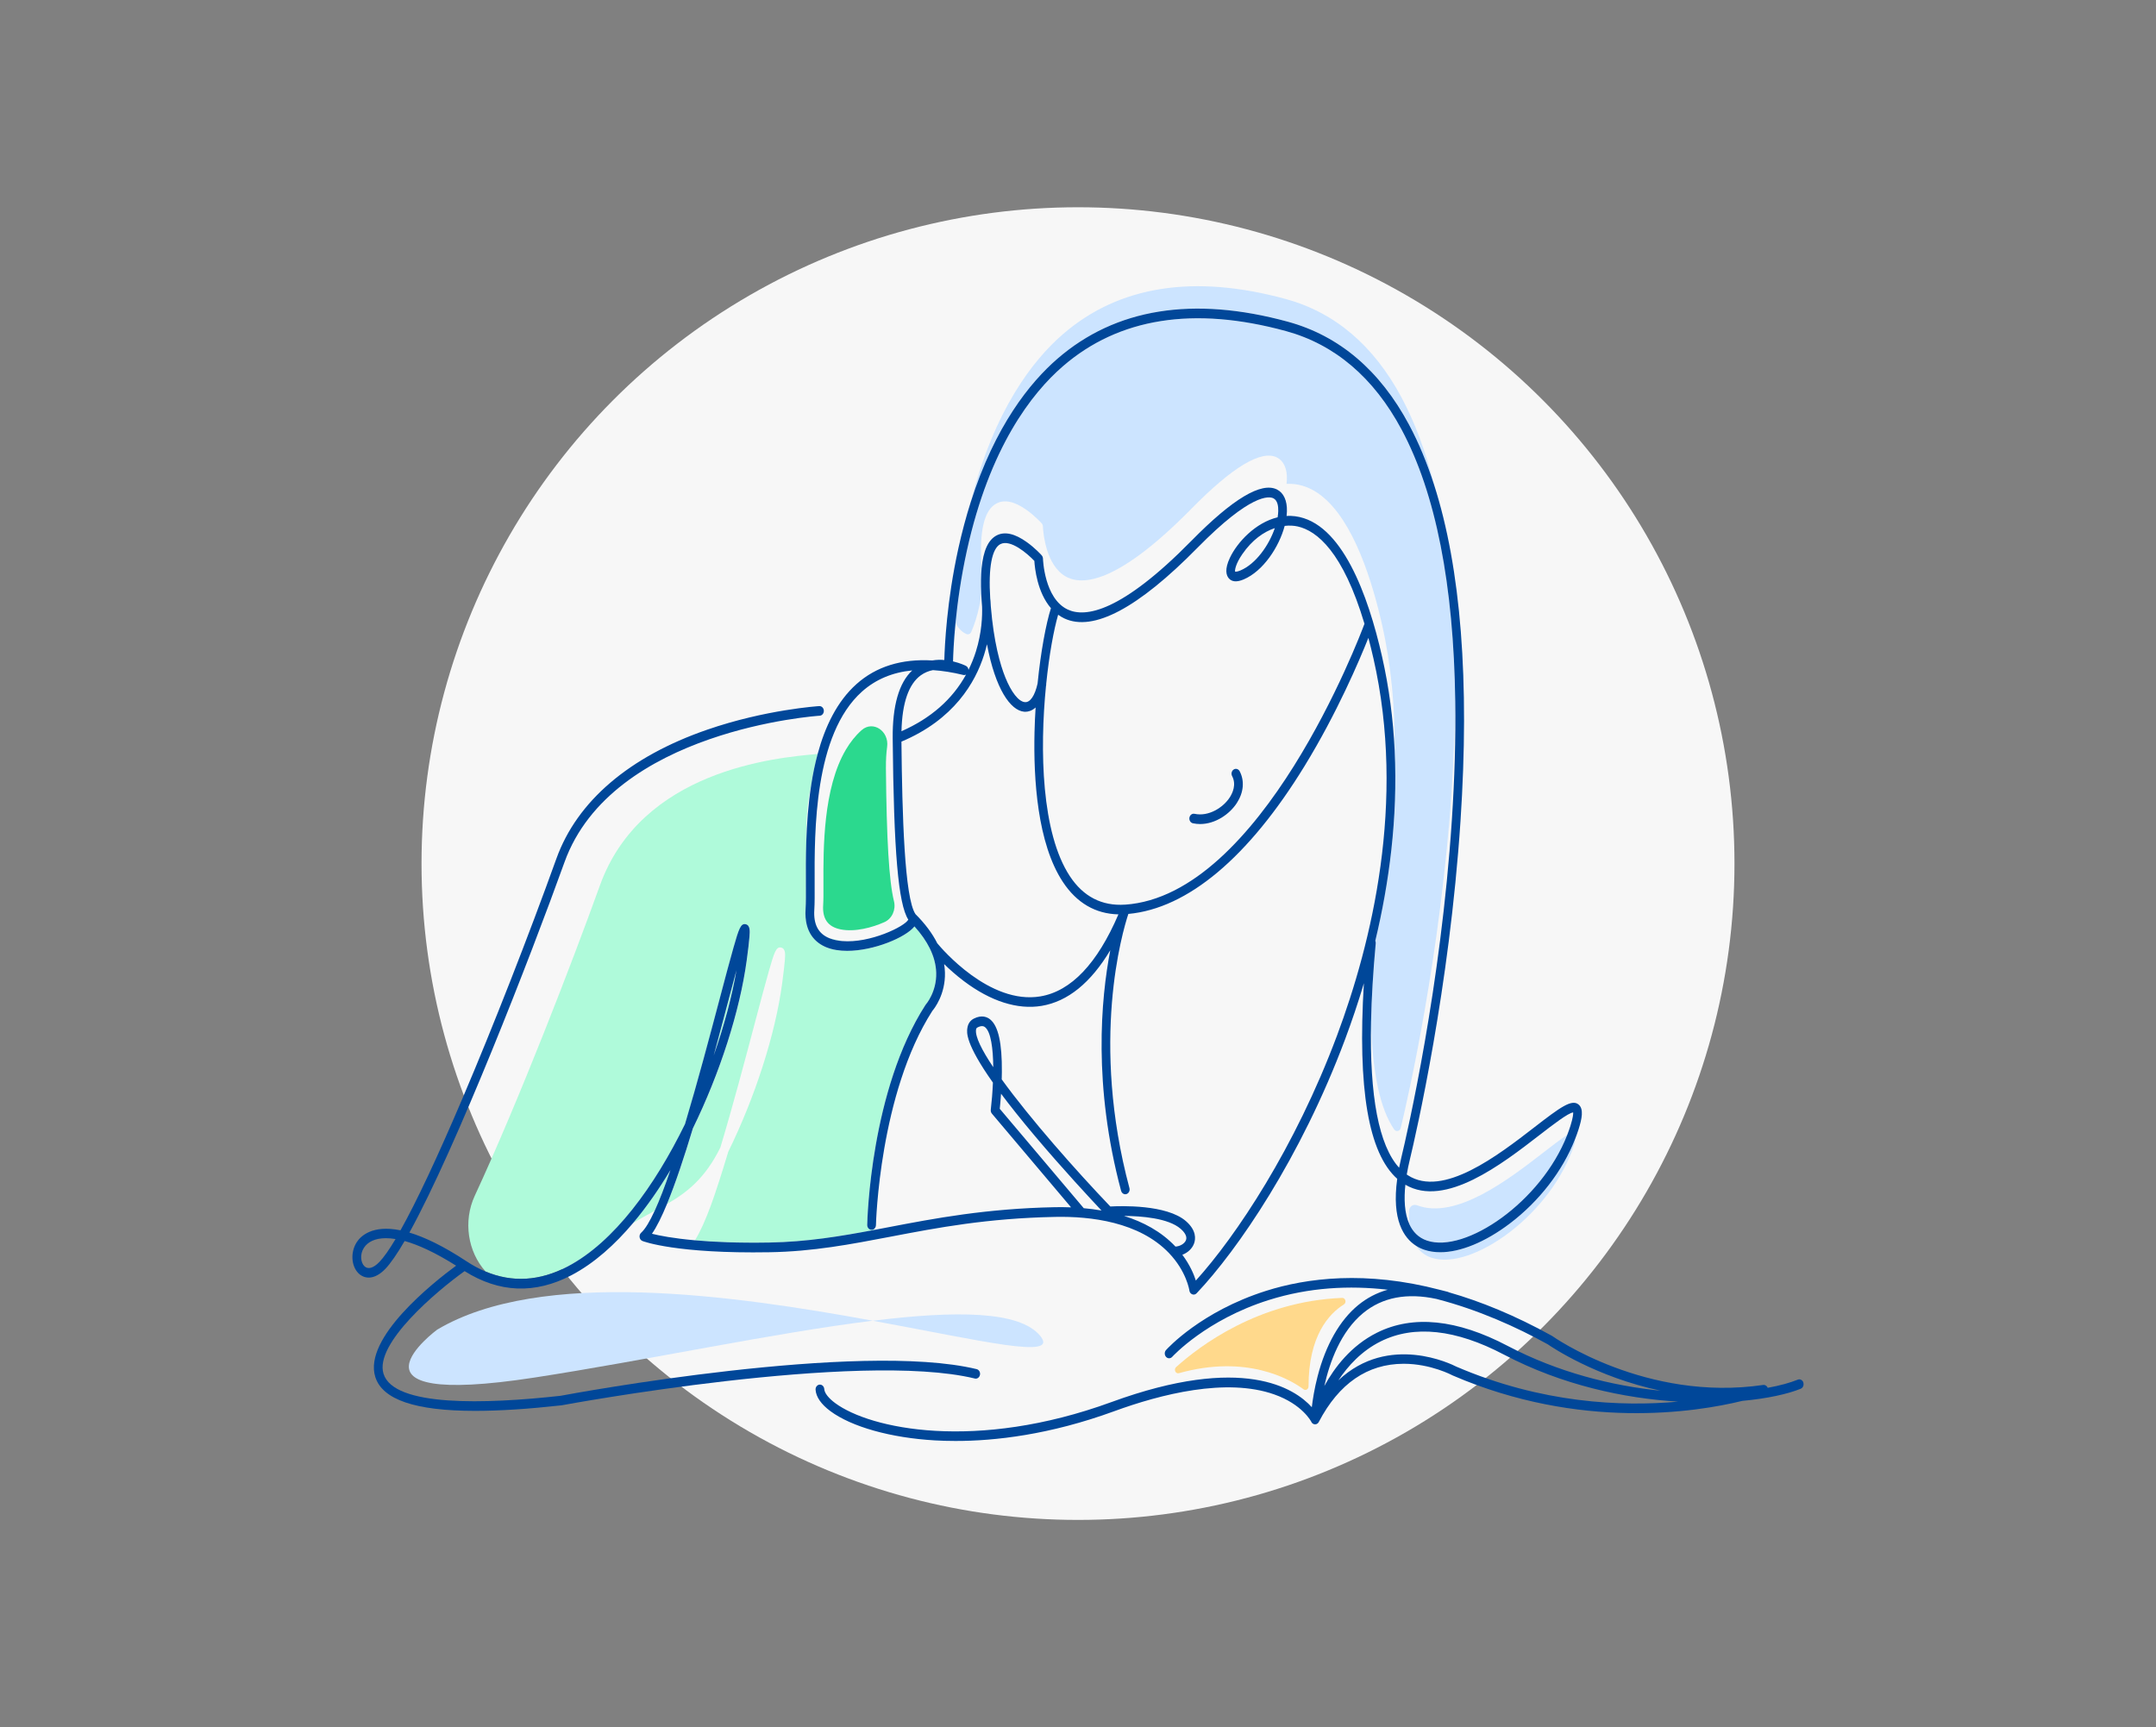
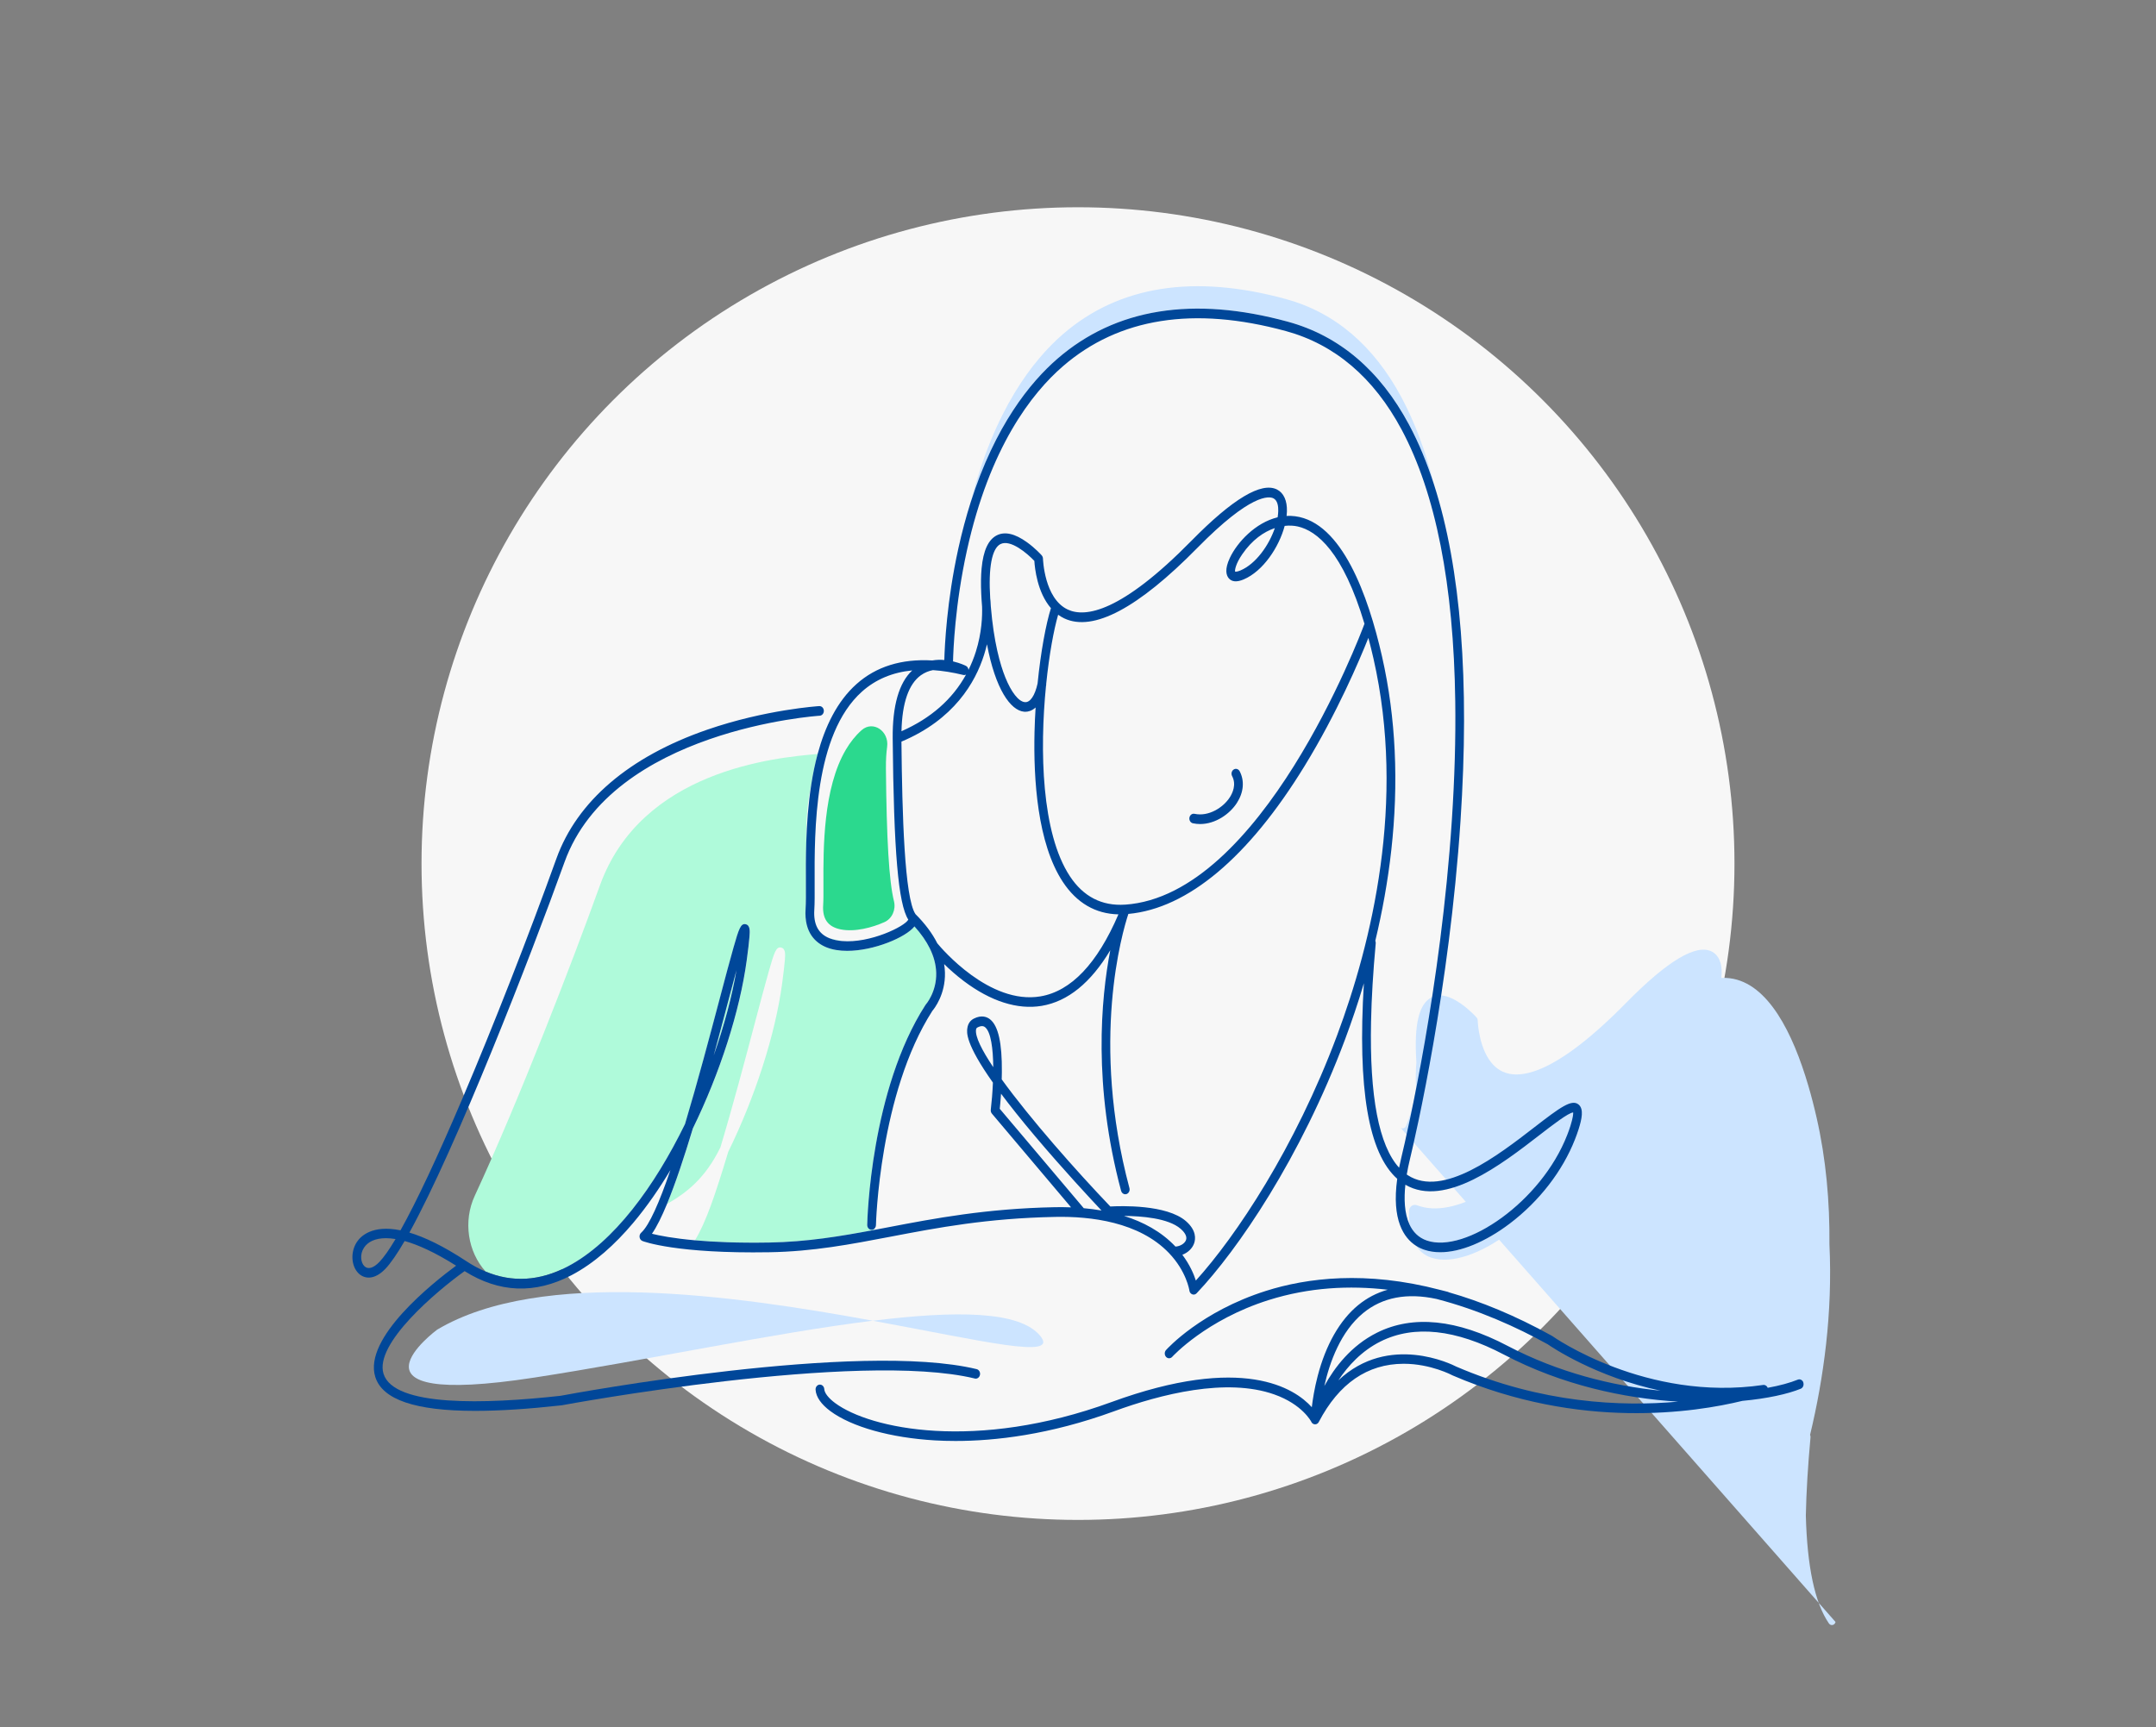
<svg xmlns="http://www.w3.org/2000/svg" fill="none" height="500" viewBox="0 0 624 500" width="624">
  <rect x="0" y="0" width="624" height="500" fill="#808080" stroke="none" />
  <circle cx="312" cy="250" fill="#f7f7f7" r="190" />
  <g fill="#affada">
-     <path d="m183.212 354.075c2.081-1.301 4.173-2.421 6.253-3.542 1.456-3.16 3.002-7.219 4.579-11.834-3.099 5.172-6.726 10.499-10.832 15.37z" />
    <path d="m241.944 272.173c.588.121 1.189.202 1.807.255-1.219-.281-2.474-.55-3.602-.785.552.215 1.146.396 1.801.53z" />
    <path d="m210.692 290.093c-1.267 4.79-2.656 10.043-4.13 15.457 3.081-8.782 5.331-17.295 6.586-24.675-.764 2.838-1.601 5.998-2.456 9.218z" />
    <path d="m164.296 366.648c13.446-7.044 25.242-23.334 33.994-41.26 3.675-12.243 7.241-25.722 9.982-36.08 1.607-6.065 2.996-11.305 4.052-15.015 1.54-5.393 2.098-7.077 3.547-6.729 1.323.322 1.189 2.013 1.062 3.657-.115 1.503-.376 3.73-.795 6.809-1.995 14.713-7.769 32.679-15.586 48.646-2.499 8.293-5.052 15.974-7.478 21.858 5.664-3.274 11.044-7.4 15.435-16.397 3.675-12.243 7.241-25.721 9.982-36.08 1.608-6.071 2.996-11.311 4.058-15.014 1.54-5.394 2.098-7.085 3.548-6.729 1.322.322 1.188 2.019 1.061 3.656-.121 1.496-.382 3.723-.794 6.809-1.996 14.713-7.769 32.679-15.587 48.646-3.736 12.372-6.447 20.409-9.637 25.635 5.386.483 12.475.798 21.573.644 10.856-.188 20.462-1.791 30.342-3.649.012-.121.018-.242.024-.376-.218.208-.503.335-.813.335-.012 0-.018 0-.03 0-.697-.02-1.249-.657-1.231-1.422.03-1.583.995-39.012 16.842-63.647.042-.06.085-.121.133-.175.031-.033 3.154-3.616 2.99-9.177-.066-2.328-.685-4.67-1.837-7.018 0-.007-.006-.02-.012-.027-1.044-2.12-2.529-4.246-4.446-6.366-2.45 3.146-11.693 7.078-19.48 7.078-2.171 0-4.227-.309-5.992-1.02-3.008-1.215-6.502-4.12-6.041-11.07.116-1.744.103-4.394.091-7.453-.018-3.409-.036-7.467.103-11.868-.085-5.629.213-11.412 1.474-16.86.461-2.945 1.055-5.877 1.826-8.721-12.439 1.066-51.042 4.736-63.044 38.099-8.024 22.301-23.435 62.252-36.189 89.758-3.457 7.461-2.001 16.283 3.117 21.965 7.733 3.247 15.696 2.771 23.75-1.449z" />
  </g>
  <path d="m306.068 103.841c16.842-14.592 39.281-18.195 66.694-10.707 14.853 4.052 26.643 14.082 35.055 29.794 2.784 5.199 5.198 11.022 7.26 17.423-2.432-9.614-5.574-18.061-9.437-25.279-8.048-15.048-19.317-24.635-33.49-28.506-26.613-7.272-48.325-3.844-64.524 10.184-8.551 7.4-19.886 21.777-26.667 48.626 7.048-22.173 17.224-34.699 25.109-41.535z" fill="#cce4ff" />
-   <path d="m405.409 326.515c.043-.194.091-.382.14-.577 1.886-7.849 11.45-49.451 14.646-97.748.577-8.755.904-17.128.995-25.125-.461-33.859-5.658-60.259-15.538-78.722-8.054-15.048-19.323-24.635-33.49-28.506-26.618-7.266-48.331-3.844-64.53 10.191-9.042 7.829-21.202 23.454-27.795 53.396-1.728 7.856-2.717 15.108-3.275 20.804.582 1.409 1.619 2.576 2.96 3.241.024.013.042.02.048.026h.012c.564.289 1.232.094 1.505-.523.491-1.127.921-2.288 1.303-3.488.88-2.751 1.359-5.354 1.608-7.608-.128-2.778-.091-5.213.103-7.32-.006-.12-.018-.235-.024-.355 0-.034 0-.074 0-.108-.668-10.546.782-16.564 4.439-18.402 2.311-1.154 5.24-.483 8.697 1.999 2.286 1.644 4.015 3.522 4.251 3.784.012.007.019.013.025.02.012.014.018.02.024.034.036.047.073.094.109.147.061.094.109.195.146.302.018.061.036.121.048.188.012.027.018.06.018.087.012.061.019.121.019.188v.034c.024.597.394 8.56 4.572 12.834.74.765 1.595 1.409 2.59 1.871 5.076 2.382 15.411.852 35.825-19.918 11.911-12.123 20.238-17.108 24.757-14.82 1.934.986 2.953 3.234 2.862 6.333-.012.423-.042.859-.097 1.308.813-.047 1.638-.02 2.475.088 11.171 1.449 18.285 16.108 22.67 31.015.94 3.186 1.753 6.38 2.45 9.459 2.693 11.848 3.797 24.172 3.688 36.564.952 19.737-1.632 38.589-5.598 55.14.097.221.145.476.121.738-.764 8.279-1.213 15.819-1.352 22.622.382 14.847 2.607 25.286 6.671 31.223.552.805 1.698.571 1.922-.409z" fill="#cce4ff" />
+   <path d="m405.409 326.515h.012c.564.289 1.232.094 1.505-.523.491-1.127.921-2.288 1.303-3.488.88-2.751 1.359-5.354 1.608-7.608-.128-2.778-.091-5.213.103-7.32-.006-.12-.018-.235-.024-.355 0-.034 0-.074 0-.108-.668-10.546.782-16.564 4.439-18.402 2.311-1.154 5.24-.483 8.697 1.999 2.286 1.644 4.015 3.522 4.251 3.784.012.007.019.013.025.02.012.014.018.02.024.034.036.047.073.094.109.147.061.094.109.195.146.302.018.061.036.121.048.188.012.027.018.06.018.087.012.061.019.121.019.188v.034c.024.597.394 8.56 4.572 12.834.74.765 1.595 1.409 2.59 1.871 5.076 2.382 15.411.852 35.825-19.918 11.911-12.123 20.238-17.108 24.757-14.82 1.934.986 2.953 3.234 2.862 6.333-.012.423-.042.859-.097 1.308.813-.047 1.638-.02 2.475.088 11.171 1.449 18.285 16.108 22.67 31.015.94 3.186 1.753 6.38 2.45 9.459 2.693 11.848 3.797 24.172 3.688 36.564.952 19.737-1.632 38.589-5.598 55.14.097.221.145.476.121.738-.764 8.279-1.213 15.819-1.352 22.622.382 14.847 2.607 25.286 6.671 31.223.552.805 1.698.571 1.922-.409z" fill="#cce4ff" />
  <path d="m436.977 354.196c-7.114 5.394-14.301 8.306-20.129 8.306-1.644 0-3.178-.228-4.573-.705-.758-.255-1.583-.624-2.414-1.154 1.001 1.557 2.426 2.771 4.403 3.442 11.602 3.931 35.024-12.559 41.502-33.155.006-.027.018-.054.024-.074.109-.356.115-.704.048-1.02-3.584 9.138-10.322 17.886-18.861 24.36z" fill="#cce4ff" />
  <path d="m446.856 333.519c-10.292 7.957-25.466 19.691-36.807 15.377-1.061-.402-2.189.409-2.238 1.651-.048 1.315-.018 2.616.109 3.877.995 2.167 2.602 3.871 5.089 4.717 11.11 3.763 33.065-11.211 40.585-30.593-.084.04-.175.087-.26.148-1.941 1.315-4.355 3.18-6.484 4.823z" fill="#cce4ff" />
  <path d="m357.061 222.763c-.601.389-.807 1.241-.455 1.905 1.286 2.442.133 4.897-.667 6.145-1.911 2.972-6.138 5.656-10.207 4.777-.686-.148-1.347.349-1.48 1.1-.134.758.315 1.49.994 1.637.704.154 1.407.222 2.099.222 4.415 0 8.551-2.858 10.65-6.119 1.965-3.053 2.25-6.394.794-9.164-.352-.664-1.122-.893-1.722-.503z" fill="#004799" />
  <path d="m282.13 399.072c.679.168 1.352-.315 1.498-1.067.151-.751-.285-1.496-.965-1.657-34.054-8.225-116.353 6.957-120.435 7.722-21.724 2.408-48.227 3.254-51.223-6.367-2.724-8.728 15.447-23.991 23.464-29.727 9.977 6.293 20.372 6.709 30.901 1.194 6.671-3.495 12.645-8.936 17.842-15.095 4.112-4.877 7.733-10.197 10.832-15.37-1.577 4.609-3.123 8.668-4.579 11.835-1.401 3.046-2.717 5.26-3.899 6.32-.352.315-.528.825-.449 1.321.079.497.394.906.825 1.074.394.154 9.891 3.716 36.807 3.253 12.591-.214 23.453-2.294 34.958-4.494 13.73-2.624 27.922-5.341 47.712-5.737 10.243-.208 24.259 1.443 32.889 10.439 5.089 5.307 5.919 10.775 5.932 10.869v.013c0 .041.018.074.024.114.012.047.018.094.036.141.012.034.024.067.037.094.018.047.036.094.06.141.018.027.037.054.055.087.03.047.061.087.091.128.012.013.018.027.024.033.012.014.03.027.043.04.036.041.072.074.115.108.024.02.054.04.079.06.042.027.085.054.127.074.03.013.055.034.085.047.048.02.103.04.158.054.024 0 .042.013.066.02.079.013.158.027.237.027.06 0 .115 0 .176-.014.006 0 .018 0 .024-.007.048-.006.091-.026.139-.04.037-.013.067-.02.104-.033.036-.014.072-.041.109-.061.036-.02.072-.04.109-.06.024-.02.054-.04.079-.067.042-.034.079-.061.115-.101 0 0 .006 0 .012-.007 11.784-12.411 30.106-39.126 42.969-73.542 1.85-4.958 3.7-10.386 5.428-16.195-1.855 30.565 1.316 49.189 9.65 56.609-1.65 11.928 1.91 17.135 5.464 19.402.825.53 1.65.899 2.414 1.154 1.395.47 2.929.704 4.573.704 5.828 0 13.015-2.918 20.129-8.305 8.539-6.467 15.277-15.216 18.861-24.36.383-.98.74-1.959 1.056-2.945.922-2.939 1.564-5.837 0-7.145-1.977-1.657-5.337.805-12.736 6.528-10.571 8.178-26.546 20.529-36.681 13.941-.109-.068-.212-.141-.321-.215.249-1.463.54-2.845.837-4.072 1.892-7.89 11.511-49.72 14.719-98.265 2.681-40.562.109-73.174-7.641-97.319-2.056-6.407-4.47-12.224-7.26-17.423-8.412-15.712-20.202-25.736-35.055-29.794-27.413-7.487-49.853-3.885-66.695 10.707-7.89 6.836-18.061 19.362-25.108 41.535-1.316 4.139-2.523 8.621-3.59 13.458-3.336 15.182-3.936 28.143-4.046 32.229-1.103-.094-2.28-.074-3.475.128-8.909-.524-16.272 1.771-21.954 6.849-5.622 5.025-9.092 12.298-11.232 20.228-.771 2.844-1.365 5.776-1.826 8.721-.904 5.75-1.304 11.553-1.474 16.86-.139 4.394-.121 8.453-.103 11.868.012 3.066.024 5.709-.091 7.453-.455 6.944 3.033 9.855 6.041 11.07 1.765.711 3.821 1.02 5.992 1.02 7.787 0 17.03-3.932 19.48-7.078 1.917 2.12 3.402 4.246 4.446 6.366 0 .007.006.02.012.027 1.152 2.348 1.771 4.696 1.837 7.018.158 5.561-2.959 9.144-2.99 9.177-.048.054-.097.115-.133.175-15.853 24.642-16.812 62.064-16.842 63.647-.018.772.534 1.409 1.231 1.422h.03c.31 0 .595-.127.813-.335.267-.248.437-.611.449-1.027.006-.375.976-38.079 16.326-62.016.577-.678 3.803-4.777 3.645-11.084-.018-.818-.103-1.643-.236-2.462 1.534 1.503 3.457 3.227 5.695 4.918 7.775 5.863 15.562 8.346 22.537 7.178 7.562-1.268 14.216-6.675 19.856-16.108-2.711 14.089-5.022 39.153 3.129 69.652.164.604.661 1 1.207 1 .122 0 .237-.021.358-.061.667-.221 1.049-.993.849-1.731-11.353-42.487-2.056-74.093-.315-79.366 17.151-1.576 34.757-16.329 50.969-42.762 9.424-15.363 15.92-30.666 18.503-37.154.498 1.872.983 3.838 1.462 5.924 9.461 41.615-.503 82.338-10.529 109.174-12.172 32.578-29.244 58.105-40.864 70.953-.595-1.859-1.753-4.582-3.912-7.467 1.583-.597 2.887-1.812 3.414-3.328.431-1.241.692-3.73-2.359-6.393-5.586-4.878-18.959-4.422-21.9-4.254-9.94-10.399-23.234-25.447-31.434-36.798.024-.704.036-1.429.042-2.16.073-8.306-1.024-13.27-3.366-15.183-.915-.744-2.48-1.395-4.748-.248-1.037.53-1.686 1.47-1.868 2.724-.188 1.255-.655 4.408 7.393 15.8-.115 2.817-.346 5.561-.619 7.849-.048.416.073.832.328 1.134l22.913 27.13c-1.608-.06-3.166-.073-4.646-.047-19.978.396-34.915 3.254-48.094 5.777-1.419.268-2.826.536-4.227.805-9.88 1.858-19.493 3.462-30.343 3.649-9.103.155-16.187-.161-21.572-.644-6.32-.57-10.298-1.362-12.427-1.892 1.377-1.979 2.844-4.957 4.361-8.634 2.425-5.884 4.979-13.572 7.477-21.857 7.818-15.967 13.592-33.934 15.587-48.646.419-3.08.679-5.314.795-6.81.127-1.637.26-3.334-1.062-3.656-1.455-.349-2.007 1.335-3.548 6.729-1.061 3.71-2.444 8.949-4.051 15.014-2.741 10.359-6.314 23.837-9.983 36.081-8.751 17.926-20.547 34.222-33.993 41.259-8.054 4.22-16.017 4.696-23.75 1.449-1.838-.771-3.663-1.751-5.47-2.945-6.829-4.502-12.257-7.044-16.563-8.326 13.494-24.454 34.909-79.473 44.885-107.214 13.798-38.355 73.276-42.38 73.876-42.414.697-.04 1.225-.698 1.189-1.469-.037-.772-.625-1.349-1.329-1.315-.151.007-15.532.986-32.446 6.836-22.568 7.803-37.657 20.711-43.631 37.329-8.102 22.521-18.243 48.424-27.128 69.289-7.29 17.114-13.367 30.049-17.994 38.301-8.242-1.677-11.554 1.764-12.609 3.361-1.91 2.892-1.692 6.977.479 9.104 1.614 1.577 4.488 2.073 7.721-1.275 1.577-1.637 3.475-4.421 5.61-8.091 3.954 1.094 8.891 3.348 14.901 7.139-6.58 4.843-26.916 20.918-23.398 32.196 2.05 6.574 11.56 9.835 28.899 9.835 7.035 0 15.362-.537 24.999-1.604.03 0 .055-.006.085-.013.855-.161 85.817-15.9 119.52-7.756zm163.471-70.504c3.712-2.871 8.291-6.413 9.71-6.534.036.376-.006 1.415-.801 3.945-.273.865-.582 1.717-.916 2.569-7.52 19.382-29.475 34.35-40.585 30.593-2.487-.846-4.094-2.55-5.089-4.717-1.473-3.213-1.601-7.447-1.17-11.458 11.505 6.749 27.928-5.951 38.851-14.398zm-179.064-133.097c1.098-.792 2.286-1.248 3.481-1.476 2.76.181 5.689.644 8.77 1.395.285.067.57.02.813-.114-3.924 7.152-10.183 12.653-18.692 16.41.194-8.212 2.08-13.666 5.628-16.222zm-22.792 76.957c-.612-.053-1.219-.134-1.807-.255-.655-.134-1.249-.315-1.801-.53-3.275-1.281-4.737-4.005-4.458-8.272.121-1.851.109-4.421.097-7.668-.066-15.048-.194-43.057 13.701-55.489 3.936-3.522 8.8-5.568 14.543-6.139-3.839 3.596-5.737 10.205-5.652 19.671.303 32.699 1.613 47.988 4.518 52.477-.989 1.959-11.044 6.896-19.141 6.205zm57.38 16.014c-14.744 2.483-28.596-13.847-29.851-15.363-1.426-2.851-3.53-5.676-6.308-8.446-3.19-4.676-3.857-28.929-4.069-49.941 15.198-6.38 21.403-17.148 23.919-25.138.328-1.04.601-2.06.837-3.046 2.426 12.934 6.793 19.167 10.753 19.529.103.007.219.014.346.014.758 0 1.868-.228 2.978-1.241-.152 2.348-.255 4.743-.316 7.151-.321 13.606.837 32.163 8.182 43.319 4.027 6.112 9.443 9.272 16.102 9.42-6.119 14.263-13.706 22.246-22.579 23.742zm-11.56-130.937c2.905-1.462 7.769 2.724 9.801 4.864.127 2.073.837 9.111 4.803 13.686-1.419 4.468-2.929 12.472-3.869 21.811-.776 3.522-2.147 5.548-3.687 5.394-1.808-.168-3.924-2.858-5.671-7.212-1.462-3.643-3.318-10.09-4.179-20.529-.042-1.242-.133-2.047-.17-2.288-.57-8.896.486-14.478 2.966-15.726zm36.05 104.377c-6.702.45-12.082-2.321-15.975-8.239-8.248-12.518-8.734-36.529-6.908-55.039.012-.054.024-.101.036-.154.037-.155.037-.316.025-.463.855-8.407 2.183-15.625 3.457-20.026.551.395 1.14.758 1.783 1.06 8.375 3.931 21.336-2.946 38.523-20.429 15.514-15.786 20.76-14.961 22.004-14.337 1.225.624 1.437 2.362 1.394 3.71-.018.57-.078 1.168-.175 1.785-6.423 1.55-11.706 7.232-13.834 11.76-1.541 3.281-1.043 4.992-.352 5.844.885 1.1 2.347 1.228 4.336.389 5.616-2.375 10.232-9.305 11.887-15.504 1.383-.161 2.669-.081 3.779.168 5.561 1.254 13.106 7.352 19.316 28.17-1.455 3.911-29.839 78.648-69.29 81.312zm43.357-109.013c-1.722 5.039-5.519 10.392-9.946 12.264-1.001.423-1.438.369-1.559.342-.115-.416.158-2.24 2.05-4.998 2.887-4.213 6.283-6.541 9.455-7.601zm27.844 142.839c.139-6.803.588-14.343 1.352-22.622.024-.262-.024-.517-.121-.738 3.966-16.544 6.55-35.396 5.598-55.14-.431-8.963-1.589-18.101-3.682-27.292-3.978-17.497-11.565-38.717-25.12-40.468-.837-.107-1.662-.134-2.475-.094.049-.443.085-.879.097-1.308.091-3.1-.928-5.347-2.862-6.333-4.519-2.288-12.846 2.697-24.757 14.819-20.408 20.771-30.749 22.301-35.825 19.919-6.805-3.187-7.156-14.625-7.162-14.739 0-.034-.006-.061-.013-.094 0-.054-.006-.108-.018-.161-.006-.04-.018-.074-.03-.108-.012-.053-.03-.1-.049-.154-.012-.027-.024-.054-.042-.087-.024-.054-.049-.107-.085-.154-.012-.02-.03-.041-.042-.061-.031-.04-.055-.087-.091-.127-.073-.087-1.868-2.08-4.276-3.804-3.463-2.489-6.386-3.16-8.697-1.999-2.474 1.241-3.936 4.407-4.421 9.593-.194 2.107-.231 4.542-.103 7.32.024.523.048 1.053.085 1.603.048.731.097 1.443.157 2.147.091 2.616-.06 7.5-1.801 13.015-.582 1.852-1.304 3.61-2.129 5.287-.036-.49-.303-.939-.728-1.161-.139-.074-1.619-.805-3.748-1.301.043-1.731.188-5.757.728-11.238.558-5.689 1.547-12.941 3.275-20.804 6.593-29.942 18.753-45.567 27.795-53.396 16.199-14.028 37.911-17.456 64.53-10.191 14.167 3.871 25.436 13.458 33.49 28.506 9.88 18.463 15.077 44.863 15.538 78.722.146 10.728-.182 22.187-.989 34.397-3.196 48.297-12.76 89.905-14.646 97.755-.237.973-.437 1.918-.619 2.824-5.858-6.44-8.569-20.63-8.12-42.333zm-55.105 60.018c.764.671 1.989 1.979 1.564 3.213-.358 1.04-1.698 1.859-3.069 1.933-.006-.007-.012-.014-.018-.021-4.13-4.374-9.376-7.145-14.877-8.855 4.949.033 12.821.61 16.4 3.737zm-59.223-57.656c.048-.336.163-.503.436-.644.54-.275.958-.376 1.292-.376.431 0 .71.168.904.329 1.68 1.375 2.304 6.192 2.353 11.559-3.318-4.958-5.283-8.882-4.985-10.875zm6.865 22.904c.091-.832.243-2.395.376-4.354 2.571 3.441 5.804 7.514 9.867 12.331 8 9.486 16.193 18.275 19.214 21.481-1.729-.301-3.451-.516-5.143-.67l-24.32-28.788zm-78.661-30.881c.855-3.22 1.692-6.387 2.456-9.218-1.255 7.38-3.499 15.893-6.586 24.675 1.474-5.414 2.863-10.667 4.13-15.457zm-100.9 75.24c-1.717 1.784-3.294 2.227-4.325 1.221-1.073-1.053-1.376-3.462-.115-5.367 1.098-1.664 3.172-2.744 6.338-2.744.849 0 1.783.08 2.79.248-1.838 3.093-3.409 5.32-4.694 6.649z" fill="#004799" />
  <path d="m521.945 400.226c-.242-.725-.964-1.094-1.619-.832-2.214.899-5.161 1.717-8.703 2.361-.219-.563-.752-.905-1.322-.825-33.836 4.971-60.77-13.968-61.037-14.162-.036-.027-.079-.054-.121-.074-10.68-5.924-20.621-9.956-29.784-12.579-.091-.054-.182-.101-.285-.128-.759-.214-1.498-.402-2.238-.57-21.573-5.662-38.633-3.462-50.454.289-18.74 5.944-28.498 16.664-28.905 17.121-.491.543-.485 1.429.006 1.972.492.543 1.292.537 1.783-.007.097-.107 9.801-10.734 27.959-16.45 11.675-3.676 23.338-4.267 34.418-2.979-3.154.879-6.028 2.375-8.606 4.502-5.282 4.354-9.321 11.452-11.681 20.529-.922 3.543-1.419 6.709-1.686 8.977-4.93-5.461-19.886-15.417-57.998-1.483-39.197 14.33-69.842 7.782-79.946.295-1.941-1.435-3.093-2.918-3.166-4.065-.049-.765-.655-1.342-1.346-1.288-.692.053-1.219.724-1.165 1.489.134 2.073 1.613 4.206 4.282 6.186 6.168 4.568 17.473 7.735 30.251 8.473 1.826.107 3.821.168 5.986.168 11.323 0 27.171-1.758 45.905-8.608 13.482-4.931 32.459-9.775 46.335-4.864 8.157 2.885 10.692 7.876 10.717 7.917v.006c.006.014.012.027.018.041.024.04.048.08.073.12.024.034.042.067.066.101.007.013.019.027.025.034.006.006.012.013.024.02.012.02.03.033.048.047.025.026.055.053.079.08.025.02.055.04.079.06.024.014.043.027.067.047.018.014.042.027.061.041.048.027.097.047.151.067h.012c.018 0 .031.02.049.02h.012c.091.027.188.047.285.054h.024.018c.097 0 .195-.014.292-.041.018 0 .036-.013.054-.02h.018c.019 0 .037-.013.055-.02.054-.02.109-.047.164-.08.018-.014.036-.021.054-.034.031-.02.061-.04.091-.067.018-.013.031-.027.043-.04.036-.034.072-.061.103-.094.006 0 .012-.014.018-.02.048-.054.091-.108.133-.175 0 0 0 0 0-.006.013-.021.019-.041.031-.061.006-.013.018-.02.024-.033 5.834-11.144 14.083-16.806 24.508-16.84h.091c7.836 0 14.046 3.328 14.107 3.361.03.021.066.034.103.047 36.856 15.867 70.127 10.668 83.779 7.333 7.248-.671 13.112-1.979 16.891-3.509.655-.268.988-1.066.746-1.791zm-127.398-20.12c5.538-4.555 12.67-5.917 21.221-4.072 12.166 3.153 23.204 8.151 32.192 13.129 1.031.718 13.889 9.453 32.659 13.431-13.943-1.409-29.547-5.24-44.261-12.968-14.695-7.722-27.419-9.01-37.814-3.831-7.496 3.737-12.318 10.097-15.247 15.437 1.534-6.856 4.706-15.739 11.25-21.126zm26.928 15.511c-1.195-.617-19.529-9.768-34.121 3.985 2.778-4.186 6.751-8.547 12.245-11.278 9.686-4.817 21.688-3.535 35.674 3.818 16.86 8.862 34.903 12.679 50.417 13.619-16.4 1.482-39.476.496-64.215-10.144z" fill="#004799" />
  <path d="m256.409 222.266c-.018-2.214.097-4.227.345-6.045.631-4.582-4.093-7.748-7.368-4.857-.031.027-.061.054-.097.087-1.741 1.557-3.209 3.429-4.44 5.508-6.647 11.211-6.568 28.748-6.526 38.898.013 2.603.019 4.656-.078 6.146-.261 3.992 1.376 6.293 5.009 7.037 4.124.852 9.243-.53 12.742-2.106 2.159-.973 3.354-3.549 2.742-6.038-1.444-5.864-2.141-17.859-2.335-38.617v-.013z" fill="#2bd98e" />
  <path d="m252.606 382.34c31.646 5.796 54.195 11.365 48.446 4.361-5.968-7.266-24.466-7.32-48.446-4.361z" fill="#cce4ff" />
  <path d="m126.524 384.923s-31.197 23.011 28.196 13.86c32.404-4.991 69.096-12.894 97.886-16.45-40.574-7.433-96.091-15.242-126.082 2.59z" fill="#cce4ff" />
-   <path d="m341.213 397.522c19.596-5.481 32.023 1.704 36.086 4.676.612.45 1.425-.04 1.425-.859 0-14.625 5.895-21.005 10.232-23.722.837-.523.461-1.932-.504-1.892-24.259.966-41.398 14.022-48.051 20.033-.765.691-.146 2.039.812 1.771z" fill="#ffd98c" />
</svg>